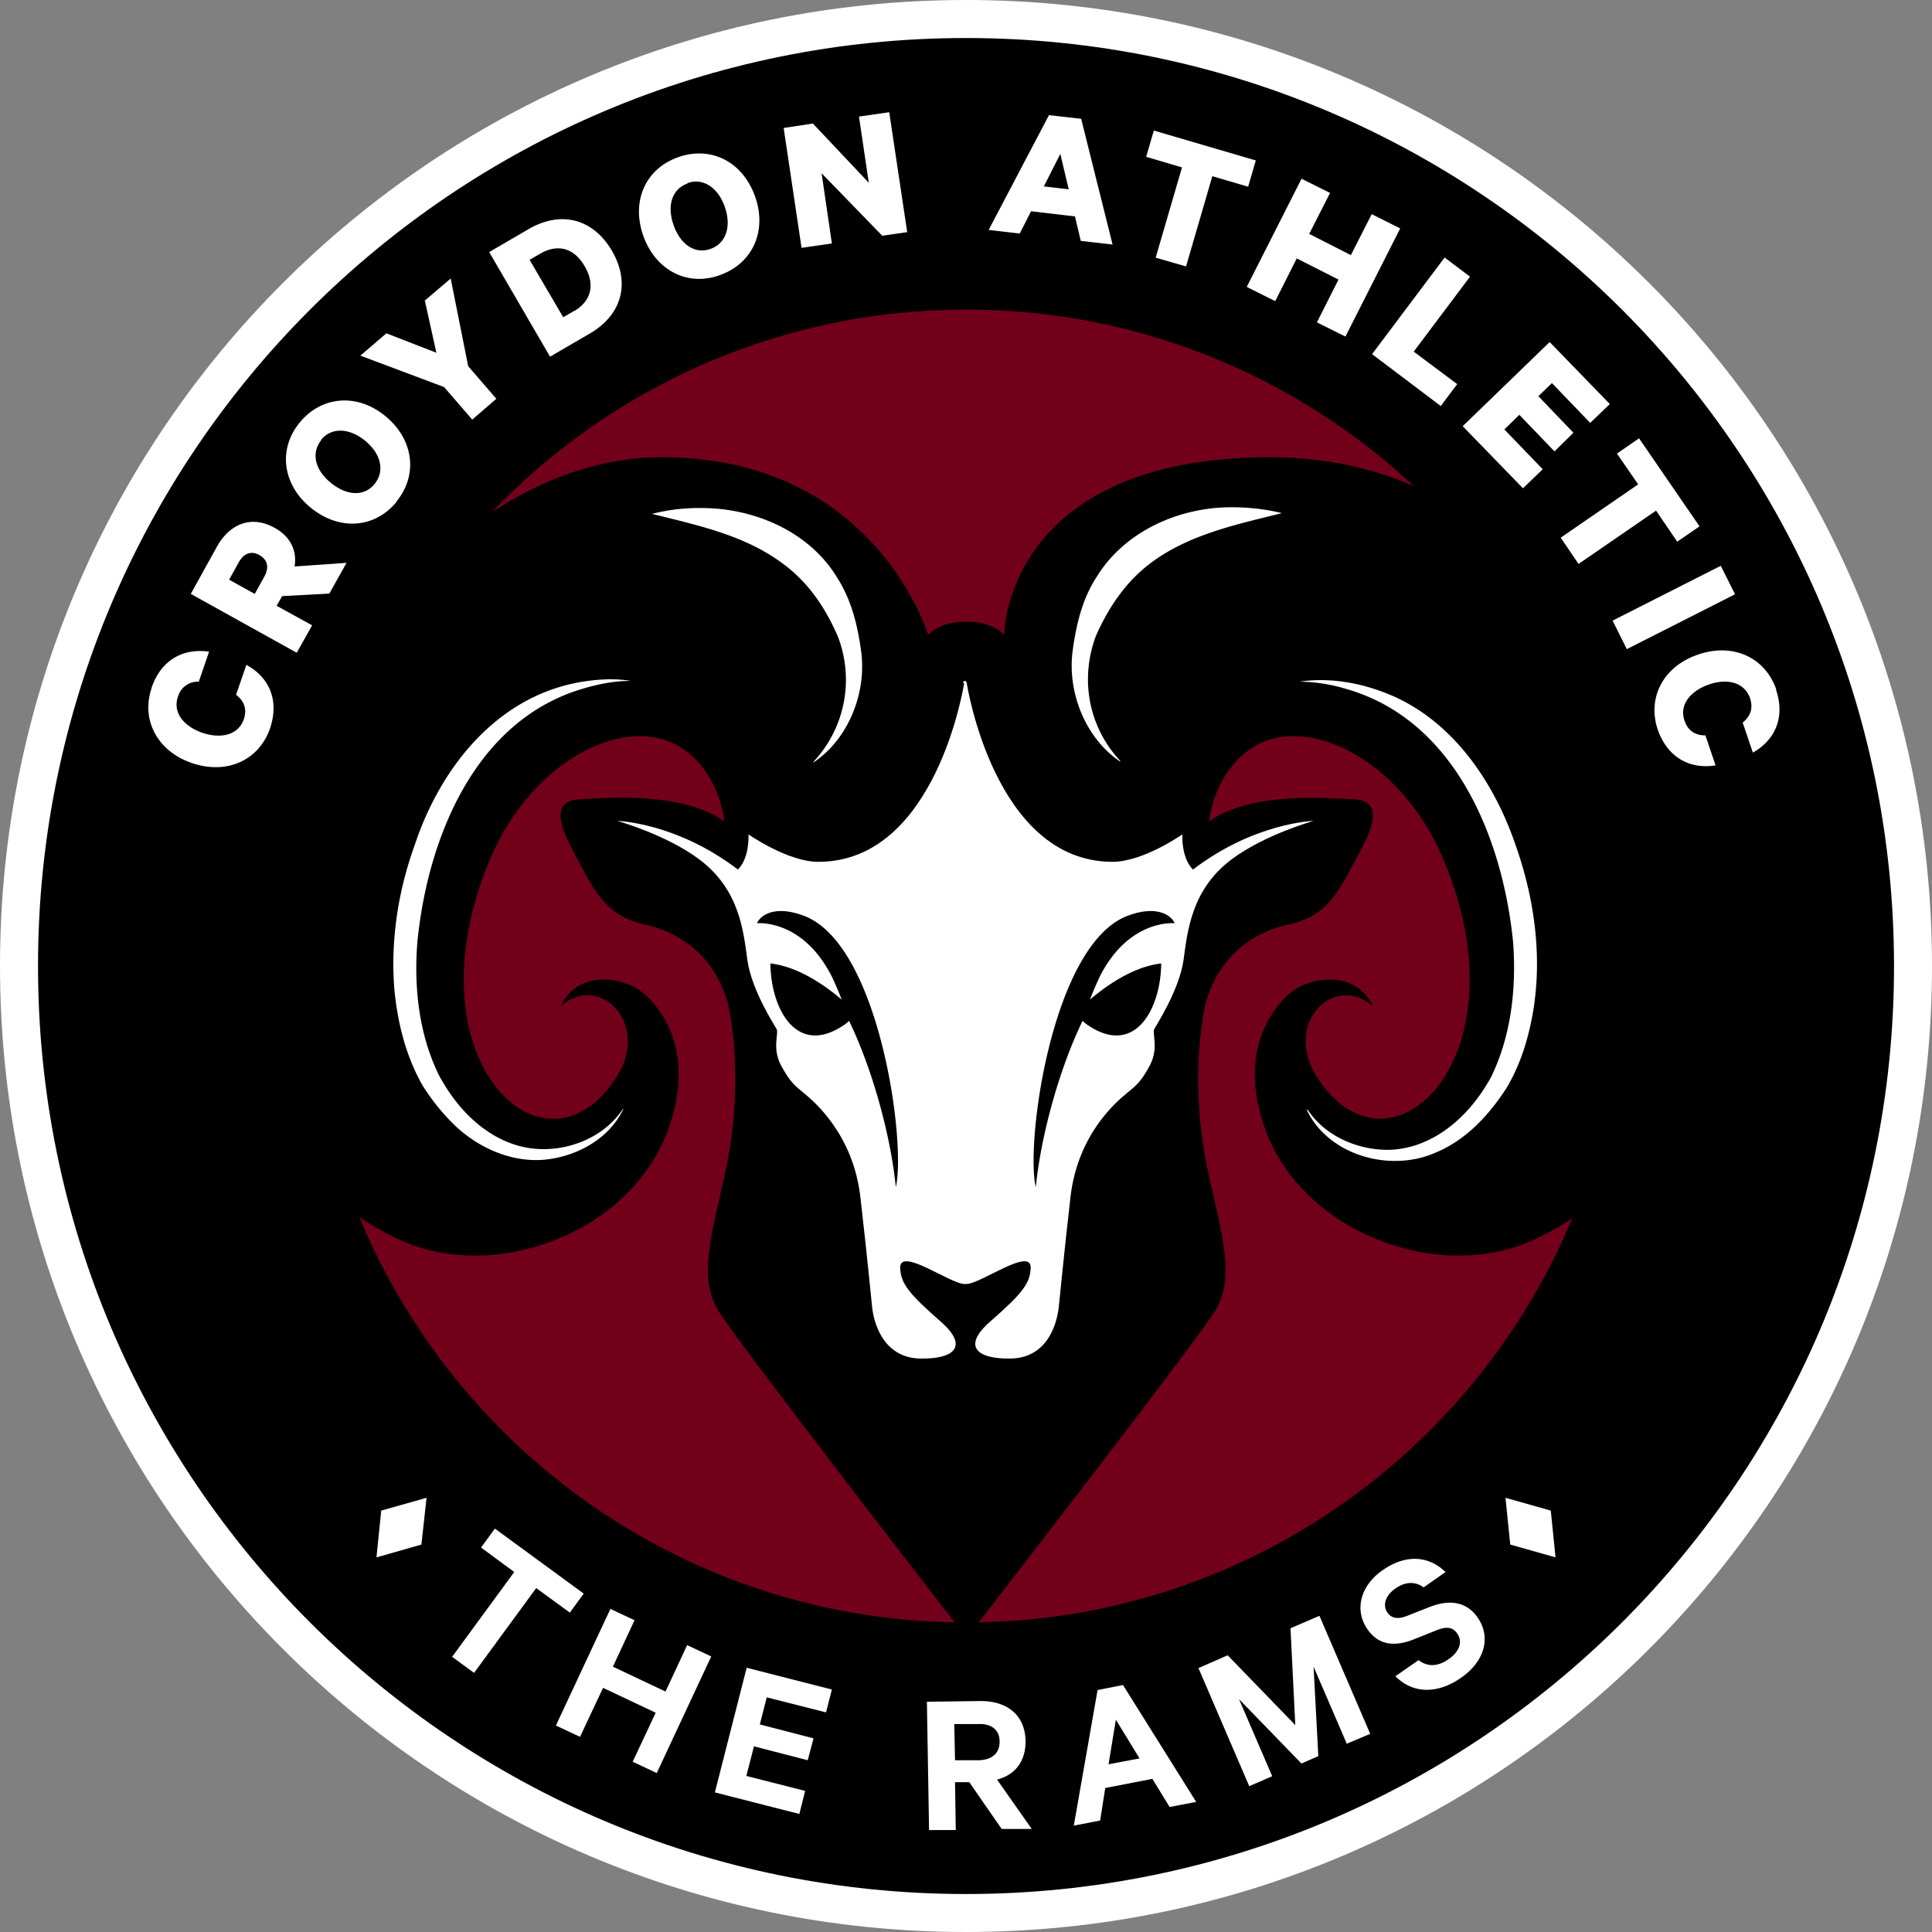
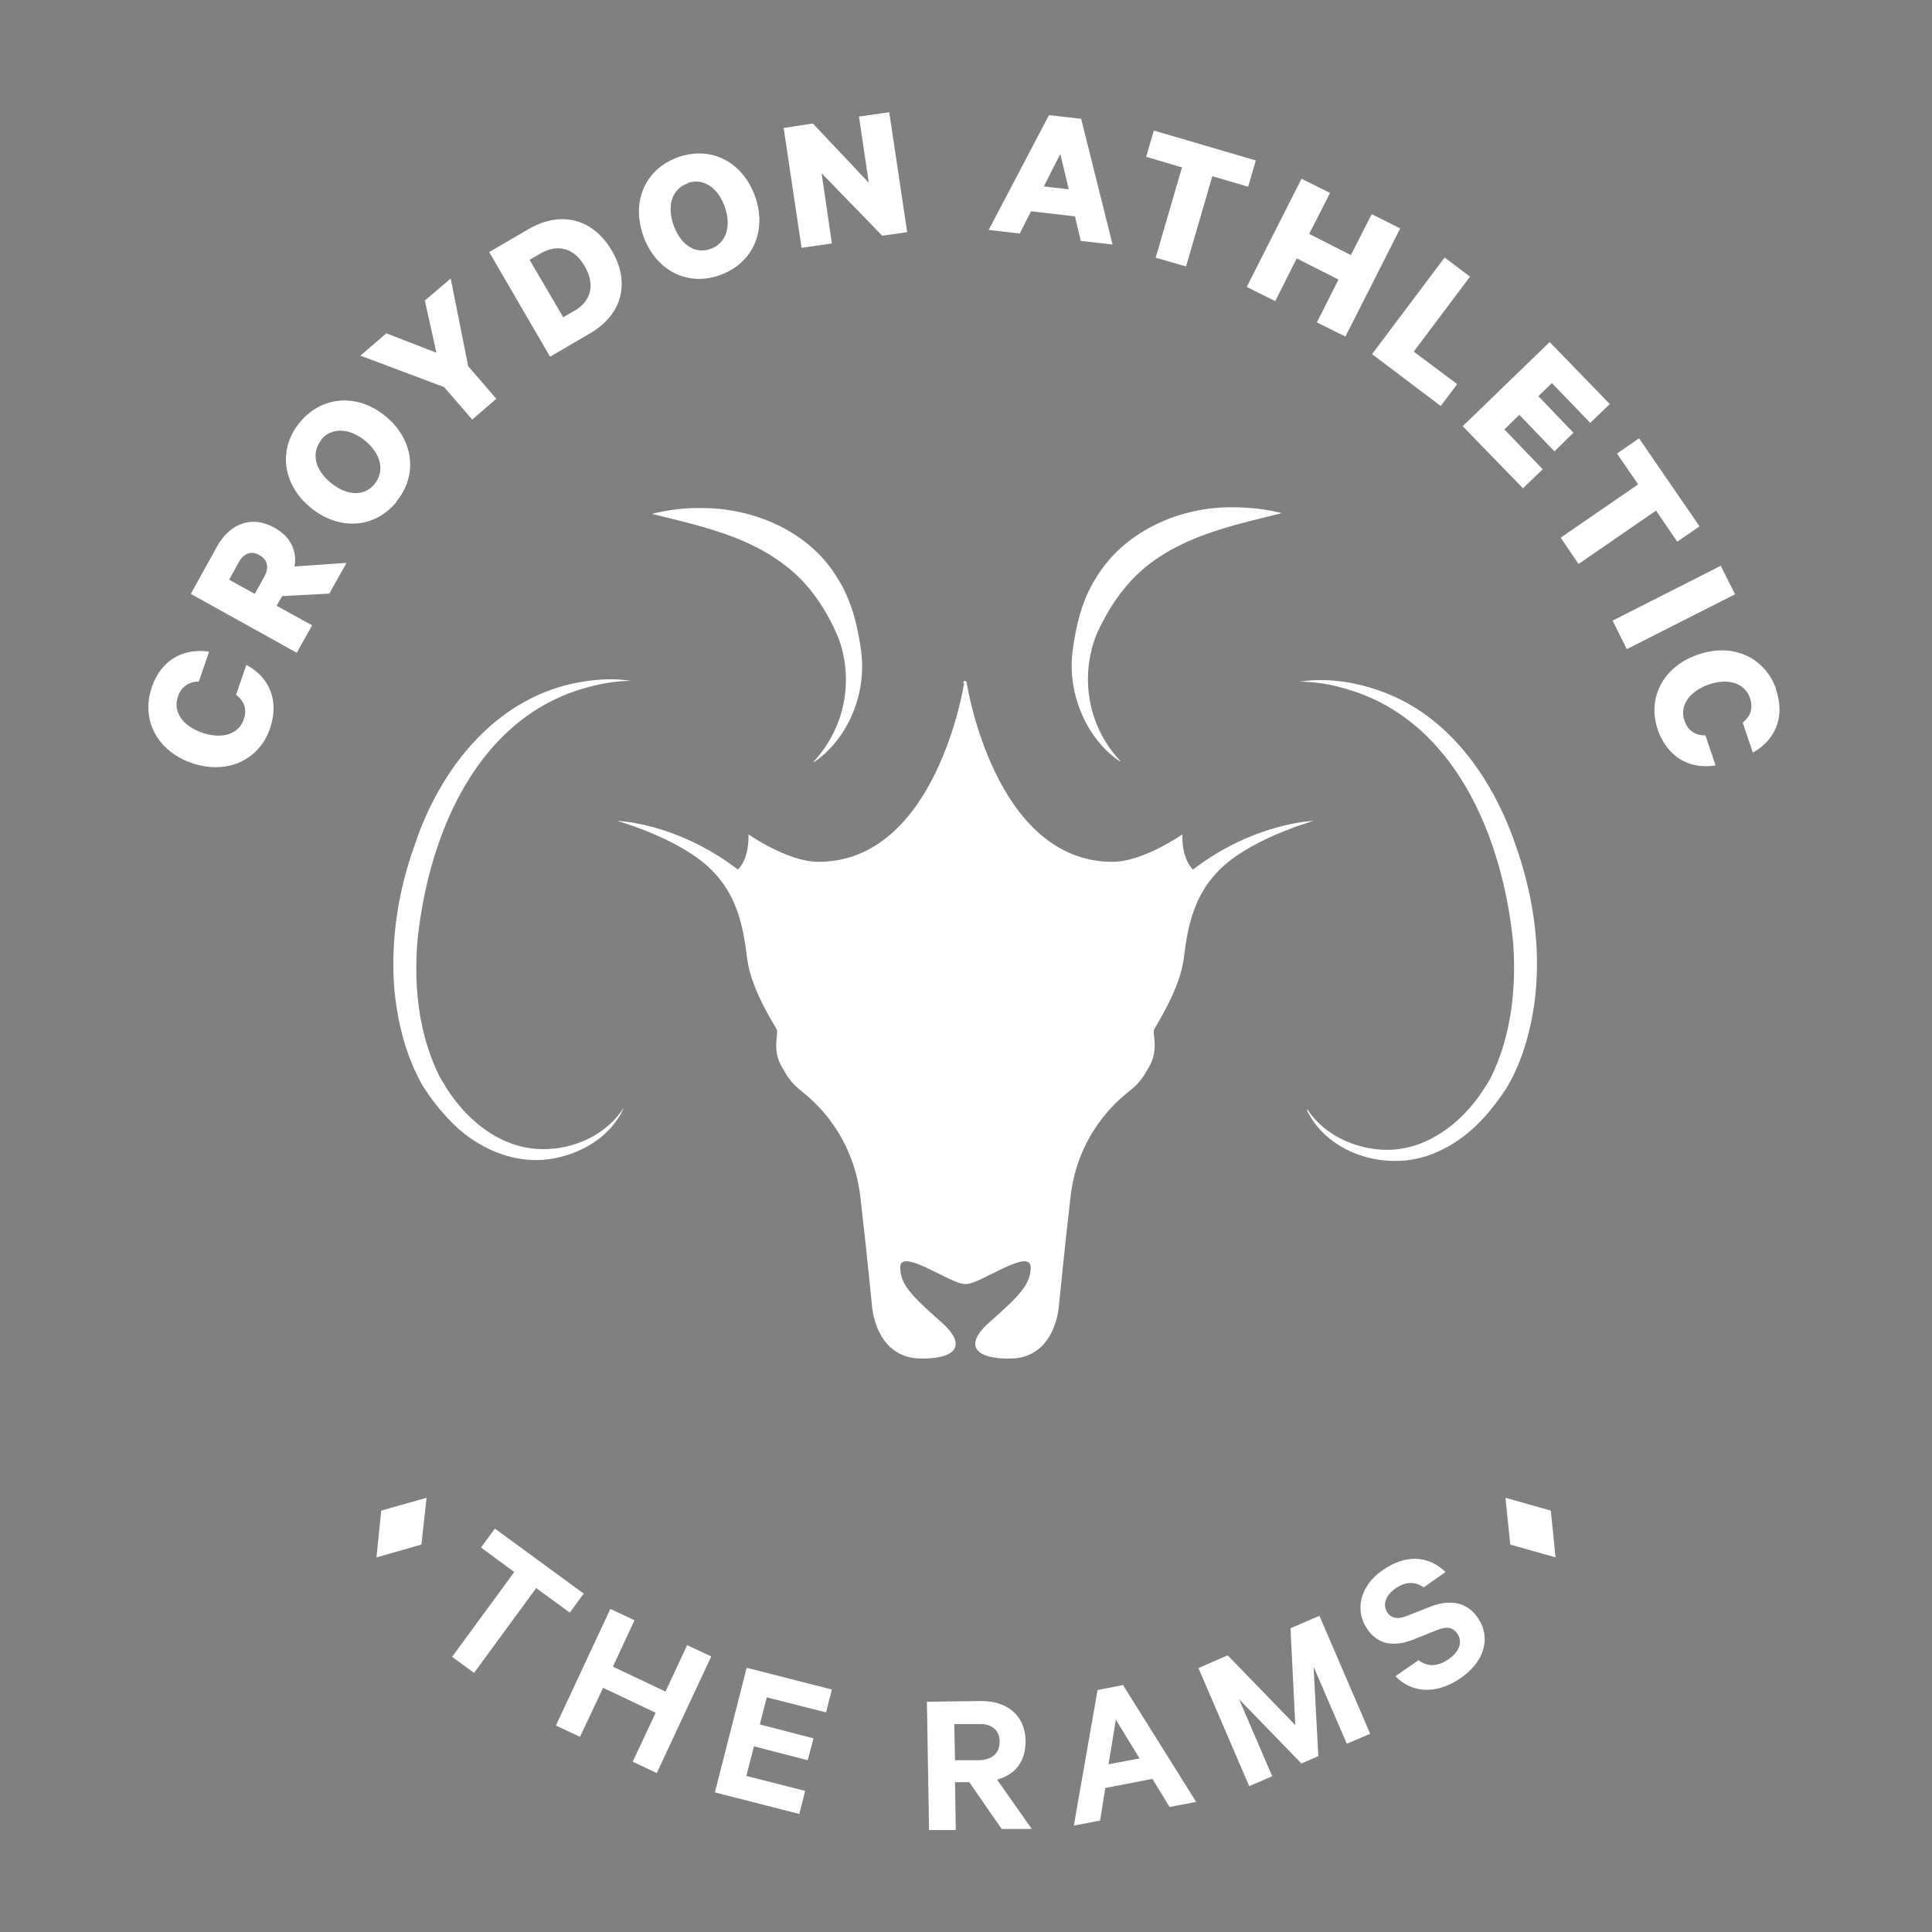
<svg xmlns="http://www.w3.org/2000/svg" width="500" height="500" fill="none">
  <rect width="100%" height="100%" fill="#808080" stroke="none" />
-   <path fill="#fff" d="M500 250c0 138.07-111.93 250-250 250S0 388.07 0 250 111.92 0 250 0c138.07 0 250 111.92 250 250Z" />
-   <path fill="#000" d="M490.17 250c0 132.65-107.52 240.17-240.16 240.17C117.38 490.17 9.84 382.65 9.84 250 9.84 117.38 117.38 9.84 250.01 9.84c132.64 0 240.16 107.54 240.16 240.17Z" />
-   <path fill="#72001B" d="M419.9 250c0 93.83-76.07 169.9-169.9 169.9-93.81 0-169.88-76.07-169.88-169.9 0-93.81 76.06-169.88 169.89-169.88 93.82 0 169.88 76.06 169.88 169.89Z" />
-   <path fill="#000" d="M434.35 232.41c-3.58-46.54-36.98-114.08-105.55-114.08-68.6 0-69.06 45.89-68.87 46.06 0-.08-2.83-3.49-9.65-3.49h-.47c-6.8 0-9.65 3.4-9.65 3.49.1-.17-13.71-46.06-68.86-46.06-55.14 0-101.87 67.54-105.56 114.08-3.6 46.54 7.47 74.63 37.93 88.53 24.5 11.17 59.22-1.88 69.05-28.1 8.7-23.16-4.44-35.37-8.61-37.45-6.06-3.03-15.23-3.12-19 5.01 9.92-8.8 23.26 4.36 14.57 18.16-18.93 29.9-55.15-5.2-32.36-57.31 10.3-23.56 33-35.94 47.38-28.66 8.43 4.25 12.11 13.9 12.77 19.96-11.53-7.95-31.3-5.97-37.36-5.68-5.96.2-6.71 4.35-1.8 13.33 4.93 8.99 7.67 16.75 18.45 19.02 8.24 1.8 18.25 7.47 21.76 20.99.66 2.85 4.17 21.1-.95 43.8-3.78 16.85-6.81 27.05-1.5 35.48 5.57 8.88 63.74 83.99 63.84 83.99 0 0 .18.19.28.19.1 0 .29-.2.29-.2s58.27-75.1 63.85-83.98c5.29-8.43 2.27-18.63-1.52-35.48-5.1-22.8-1.6-40.95-.94-43.8 3.59-13.61 13.52-19.3 21.75-20.99 10.78-2.27 13.52-10.03 18.45-19.02 4.92-8.98 4.15-13.14-1.8-13.33-5.97-.19-25.82-2.27-37.37 5.68.66-6.06 4.36-15.62 12.77-19.96 14.38-7.28 36.99 5 47.39 28.66 22.8 52.12-13.44 87.11-32.35 57.31-8.7-13.8 4.64-26.95 14.57-18.16-3.79-8.13-12.96-8.04-19.02-5-4.15 2.07-17.3 14.37-8.6 37.45 9.84 26.1 44.56 39.26 69.05 28.1 30.45-14 41.53-42.1 37.93-88.54h-.3Z" />
  <path fill="#fff" d="M249.52 176.8s-7.1 46.24-37.73 46.24c-7.95 0-18.08-7.1-18.08-7.1s.38 5.97-2.74 9.1c-15.98-12.21-31.21-12.59-31.21-12.59s12.58 3.5 21.18 9.93c10.5 7.85 11.45 18.64 12.5 26.2 1.13 7.76 7 16.74 7.56 17.78.57 1.14-1.23 5.01 1.14 9.37 2.36 4.44 3.68 5.3 5.95 7.2 2.27 1.88 12.68 10.4 14.57 26.85 1.9 16.56 2.46 22.99 3.03 28.38.56 5.4 3.6 13.24 12.39 13.43 8.88.18 12.67-3.12 5.48-9.47-8.41-7.36-10.4-9.93-10.59-13.89-.28-5.77 12.96 4.07 16.65 4.07h.47c3.7 0 16.93-9.84 16.65-4.07-.19 3.96-2.18 6.53-10.6 13.9-7.19 6.34-3.3 9.64 5.5 9.46 8.9-.19 11.8-8.04 12.38-13.43.58-5.39 1.14-11.82 3.02-28.38 1.9-16.55 12.3-24.97 14.57-26.86 2.28-1.9 3.6-2.75 5.97-7.19 2.35-4.44.55-8.32 1.13-9.37.57-1.13 6.44-10.11 7.57-17.78 1.03-7.47 1.99-18.35 12.48-26.2 8.62-6.44 21.2-9.93 21.2-9.93s-15.24.38-31.22 12.59c-3.12-3.13-2.75-9.1-2.75-9.1s-10.12 7.1-18.06 7.1c-30.64 0-37.74-46.25-37.74-46.25s-.1-.57-.47-.57c-.39 0-.48.57-.48.57h.28Z" />
-   <path fill="#000" d="M195.89 238.94c1.14-2.46 5.11-4.55 12-1.99 19.69 7.09 26.68 58.75 23.95 70.28-1.42-14.19-6.44-31.4-12.11-43.04-.2.2-.48.47-.85.76-12.59 8.99-19.4-3.78-19.5-15.61 7.49.85 14.57 6.05 18.46 9.37a97.12 97.12 0 0 0-2.56-5.97c-7.66-15.13-19.5-13.8-19.5-13.8h.11ZM304.02 238.94c-1.14-2.46-5.12-4.55-12.02-1.99-19.66 7.09-26.68 58.75-23.94 70.28 1.43-14.19 6.44-31.4 12.11-43.04.2.2.49.47.85.76 12.58 8.99 19.4-3.78 19.5-15.61-7.47.85-14.57 6.05-18.45 9.37.85-2.18 1.7-4.17 2.55-5.97 7.66-15.13 19.5-13.8 19.5-13.8h-.1Z" />
  <path fill="#fff" d="M289.92 197.11c-8.9-5.95-13.81-17.87-12.3-28.84.94-6.72 2.46-13.34 6.34-19.2 7.29-11.73 21.47-17.88 34.9-17.79 4.35 0 8.7.48 12.87 1.52-11.73 2.93-23.84 5.48-33.6 12.67-6.6 4.83-11.24 11.64-14.55 19.2-4.07 10.98-1.98 23.36 6.34 32.25v.2ZM210.55 197.12a31.03 31.03 0 0 0 6.34-32.25c-3.21-7.57-7.85-14.38-14.56-19.2-9.75-7.2-21.86-9.75-33.58-12.68a49 49 0 0 1 12.86-1.51c13.43 0 27.62 5.95 34.9 17.78 3.8 5.86 5.4 12.39 6.34 19.2 1.52 10.98-3.4 22.9-12.3 28.85v-.2ZM338.35 287.08c4.43 6.82 12.67 10.41 20.52 10.5 11.06 0 20.24-7.66 25.73-16.65.47-.76 1.13-1.8 1.42-2.46 5.1-10.59 6.43-22.8 5.58-34.52-2.65-26.87-14.95-57.6-43.23-65.66a43.05 43.05 0 0 0-12.01-1.88c8.24-1.22 16.83.47 24.5 3.88 15.7 7.1 26 22.6 31.4 38.5 4.92 13.9 7 29.23 4.35 43.88-1.23 6.63-3.21 13.06-6.8 19.02-4.54 7-10.51 13.43-18.36 16.64-11.64 5.12-27.52.77-33.2-10.97l.1-.28ZM161.28 287.07c-3.6 7.67-12.1 12.3-20.43 13.06-8.7.76-17.4-3.22-23.55-9.27a54.9 54.9 0 0 1-8.04-10.12c-4.26-7.57-6.34-15.98-7.19-24.6-1.04-12.67.94-25.53 5.29-37.54 6.72-20.16 21.48-38.69 43.51-42.19 4.17-.66 8.33-.86 12.39-.2-4.06 0-8.13.77-12 1.9-28.29 8.05-40.58 38.77-43.24 65.64-.94 11.73.38 23.94 5.59 34.53.37.75 1.04 1.8 1.42 2.46 5.48 9.1 14.66 16.75 25.72 16.65 7.85 0 16.09-3.69 20.53-10.5v.19ZM109.06 399.73l-11.63 3.32 1.23-12.11 11.73-3.31-1.33 12.1ZM390.85 399.73l11.72 3.32-1.23-12.11-11.72-3.31 1.23 12.1ZM128.17 395.67l22.9 16.75-3.6 4.92-8.7-6.35-16.08 21.95-5.68-4.16 16.08-21.95-8.6-6.33 3.6-4.92.08.1ZM184.07 428.68l-14.1 30.18-6.23-2.93 5.95-12.68-13.62-6.44-5.96 12.68-6.24-2.93 14.1-30.18 6.25 2.93-5.6 12.02 13.62 6.44 5.59-12.02 6.24 2.93ZM215.28 437.28l-1.5 5.88-15.34-3.89-1.8 7.01 13.9 3.6-1.5 5.66-13.91-3.59-1.98 7.66 15.22 3.87-1.5 5.97-21.86-5.58 8.23-32.26 21.85 5.58.2.09ZM247.16 461.22l.19 12.39h-6.91l-.56-33.2 13.71-.18c7-.1 11.73 3.6 11.83 10.4 0 5.3-2.75 8.7-7.38 9.93l8.98 12.77h-7.76c0 .09-8.4-12.1-8.4-12.1h-3.7Zm-.1-5.67h6.44c3.5-.2 5.2-1.99 5.2-4.83 0-2.83-1.9-4.63-5.3-4.54h-6.44l.2 9.37h-.1ZM290.67 436.15l18.9 30.18-6.88 1.32-4.45-7.28-12.2 2.36-1.33 8.42-6.81 1.32 6.15-35.09 6.72-1.32-.1.09Zm-3.69 20.43 7.94-1.5-6.14-10.03-1.9 11.63.1-.1ZM336.82 456.4l-16.17-16.67 8.6 19.96-5.95 2.57-13.14-30.56 7.56-3.31 17.5 18.06-1.24-25.05 7.49-3.23 13.14 30.55-6.06 2.56-8.6-19.95 1.23 23.16-4.36 1.9ZM367.1 429.63c2.46 1.9 5.2 1.62 7.85-.28 2.74-1.89 3.68-4.45 2.16-6.62-1.13-1.62-2.74-1.9-5.48-.76l-5.67 2.27c-4.53 1.8-8.98 1.9-12.1-2.64-3.4-4.92-1.8-11.27 3.96-15.23 6.25-4.36 12.1-3.6 16.28.47l-5.67 3.98c-1.9-1.43-4.46-1.71-7.3.28-2.55 1.8-3.4 4.25-2.07 6.24 1.04 1.5 2.74 1.8 5.1.84l5.77-2.27c5.2-2.07 9.66-1.4 12.5 2.74 3.67 5.3 1.5 11.55-4.27 15.53-6.05 4.25-12.47 4.25-17.03-.38l5.87-4.07.1-.1ZM39.25 177.93c2.55-7.38 8.42-10.22 14.86-9.27l-2.66 7.76a5.31 5.31 0 0 0-5.39 3.87c-1.41 4.08 1.43 7.67 6.35 9.37 4.82 1.6 9.26.57 10.68-3.5.94-2.75 0-4.83-2-6.35l2.67-7.74c5.77 3.12 8.6 8.98 6.15 16.36-2.85 8.33-11.17 12.1-20.15 9.08-8.99-3.02-13.35-11.17-10.5-19.5v-.08ZM71.7 156.83l9.08 5-3.98 7.1-27.42-15.23 6.8-12.3c3.32-5.86 8.9-8.13 14.86-4.81 4.16 2.27 5.86 5.95 5.2 10.01l13.44-.93-4.45 7.95-12.21.66-1.41 2.45.1.1Zm-5.77-3.13 2.46-4.44c1.41-2.55.76-4.45-1.24-5.59-1.98-1.13-3.96-.66-5.39 1.9l-2.46 4.45 6.63 3.68ZM102.63 129.88c-5.76 6.99-14.94 7.46-22.23 1.5-7.28-5.96-8.51-15.13-2.83-22.04 5.77-7 15.04-7.56 22.23-1.6 7.2 5.96 8.51 15.14 2.74 22.14h.1Zm-19.47-16c-2.65 3.31-1.72 7.67 2.46 11.07 4.15 3.4 8.69 3.6 11.34.28 2.65-3.31 1.7-7.74-2.46-11.16-4.16-3.4-8.8-3.5-11.44-.2h.1ZM110.1 77.66l6.54-5.58 4.53 22.7 7.28 8.42-6.23 5.39-7.29-8.42-21.66-8.13 6.72-5.78 12.95 5.03-3.02-13.63h.19ZM126.56 65.26l10.23-5.96c8.5-4.92 16.73-2.64 21.56 5.58 4.82 8.23 2.74 16.55-5.78 21.48l-10.22 5.95-15.79-27.15v.1ZM148.6 80.5c4.54-2.66 5.39-7 2.74-11.55-2.64-4.63-6.8-5.95-11.35-3.4l-2.93 1.7 8.7 14.85 2.94-1.7-.1.1ZM186.25 71.22c-8.51 3.04-16.65-1.41-19.77-10.2-3.13-8.9.47-17.31 9.07-20.35 8.62-3.02 16.75 1.33 19.88 10.23 3.12 8.79-.58 17.3-9.19 20.32Zm-8.32-23.73c-3.98 1.41-5.4 5.67-3.6 10.78 1.8 5.1 5.58 7.56 9.55 6.15 3.98-1.41 5.49-5.77 3.7-10.87-1.8-5.12-5.7-7.58-9.66-6.16v.1ZM234.86 60.07l-6.53.94-15.7-16.17 2.66 18.17-7.85 1.13-4.63-31.02 7.56-1.15 14.47 15.33-2.54-17.13 7.83-1.13 4.65 31.03h.08ZM279.8 30.74l8.13 32.54-8.23-.94-1.5-6.34-11.36-1.33-2.93 5.77-8.04-.94 15.6-29.7 8.33.94Zm-9.65 17.5 6.43.75-2.17-9.16-4.26 8.41ZM298.52 33.76 325 41.52l-1.98 6.8-9.27-2.73-6.8 23.36-7.86-2.27 6.81-23.36-9.27-2.74 1.99-6.82h-.1ZM362.38 59.1l-14.18 28-7.38-3.67 5.58-11.08-10.8-5.48-5.57 11.06-7.37-3.68 14.18-28 7.38 3.68-5.4 10.6 10.79 5.49 5.39-10.6 7.38 3.69ZM373.91 66.68l6.53 4.92L365.87 91l11.25 8.41-4.25 5.67-17.78-13.43 18.82-25.06v.1ZM416.67 104.52l-5.12 4.92-9.92-10.3-3.5 3.39 9.07 9.46-4.9 4.83-9.1-9.47-3.87 3.79 9.93 10.3-5.11 4.93-15.6-16.07 22.5-21.78 15.62 16.1v-.1ZM424.24 113.52l15.6 22.7-5.77 3.97-5.48-8.04-20.06 13.8-4.62-6.8 20.05-13.8-5.49-7.96 5.76-3.98v.1ZM421.02 168l-3.68-7.38 27.99-14.19 3.7 7.37-28.01 14.2ZM459.6 178.4c2.55 7.38-.38 13.25-5.96 16.37L451 187c1.9-1.51 2.83-3.59 1.9-6.33-1.43-4.07-5.87-5.2-10.7-3.5-4.82 1.7-7.66 5.3-6.24 9.37.94 2.74 2.94 3.78 5.4 3.78l2.63 7.76c-6.42 1.03-12.29-1.8-14.94-9.17-2.84-8.33 1.42-16.47 10.4-19.5 8.99-3.12 17.31.67 20.24 8.99h-.08Z" />
</svg>